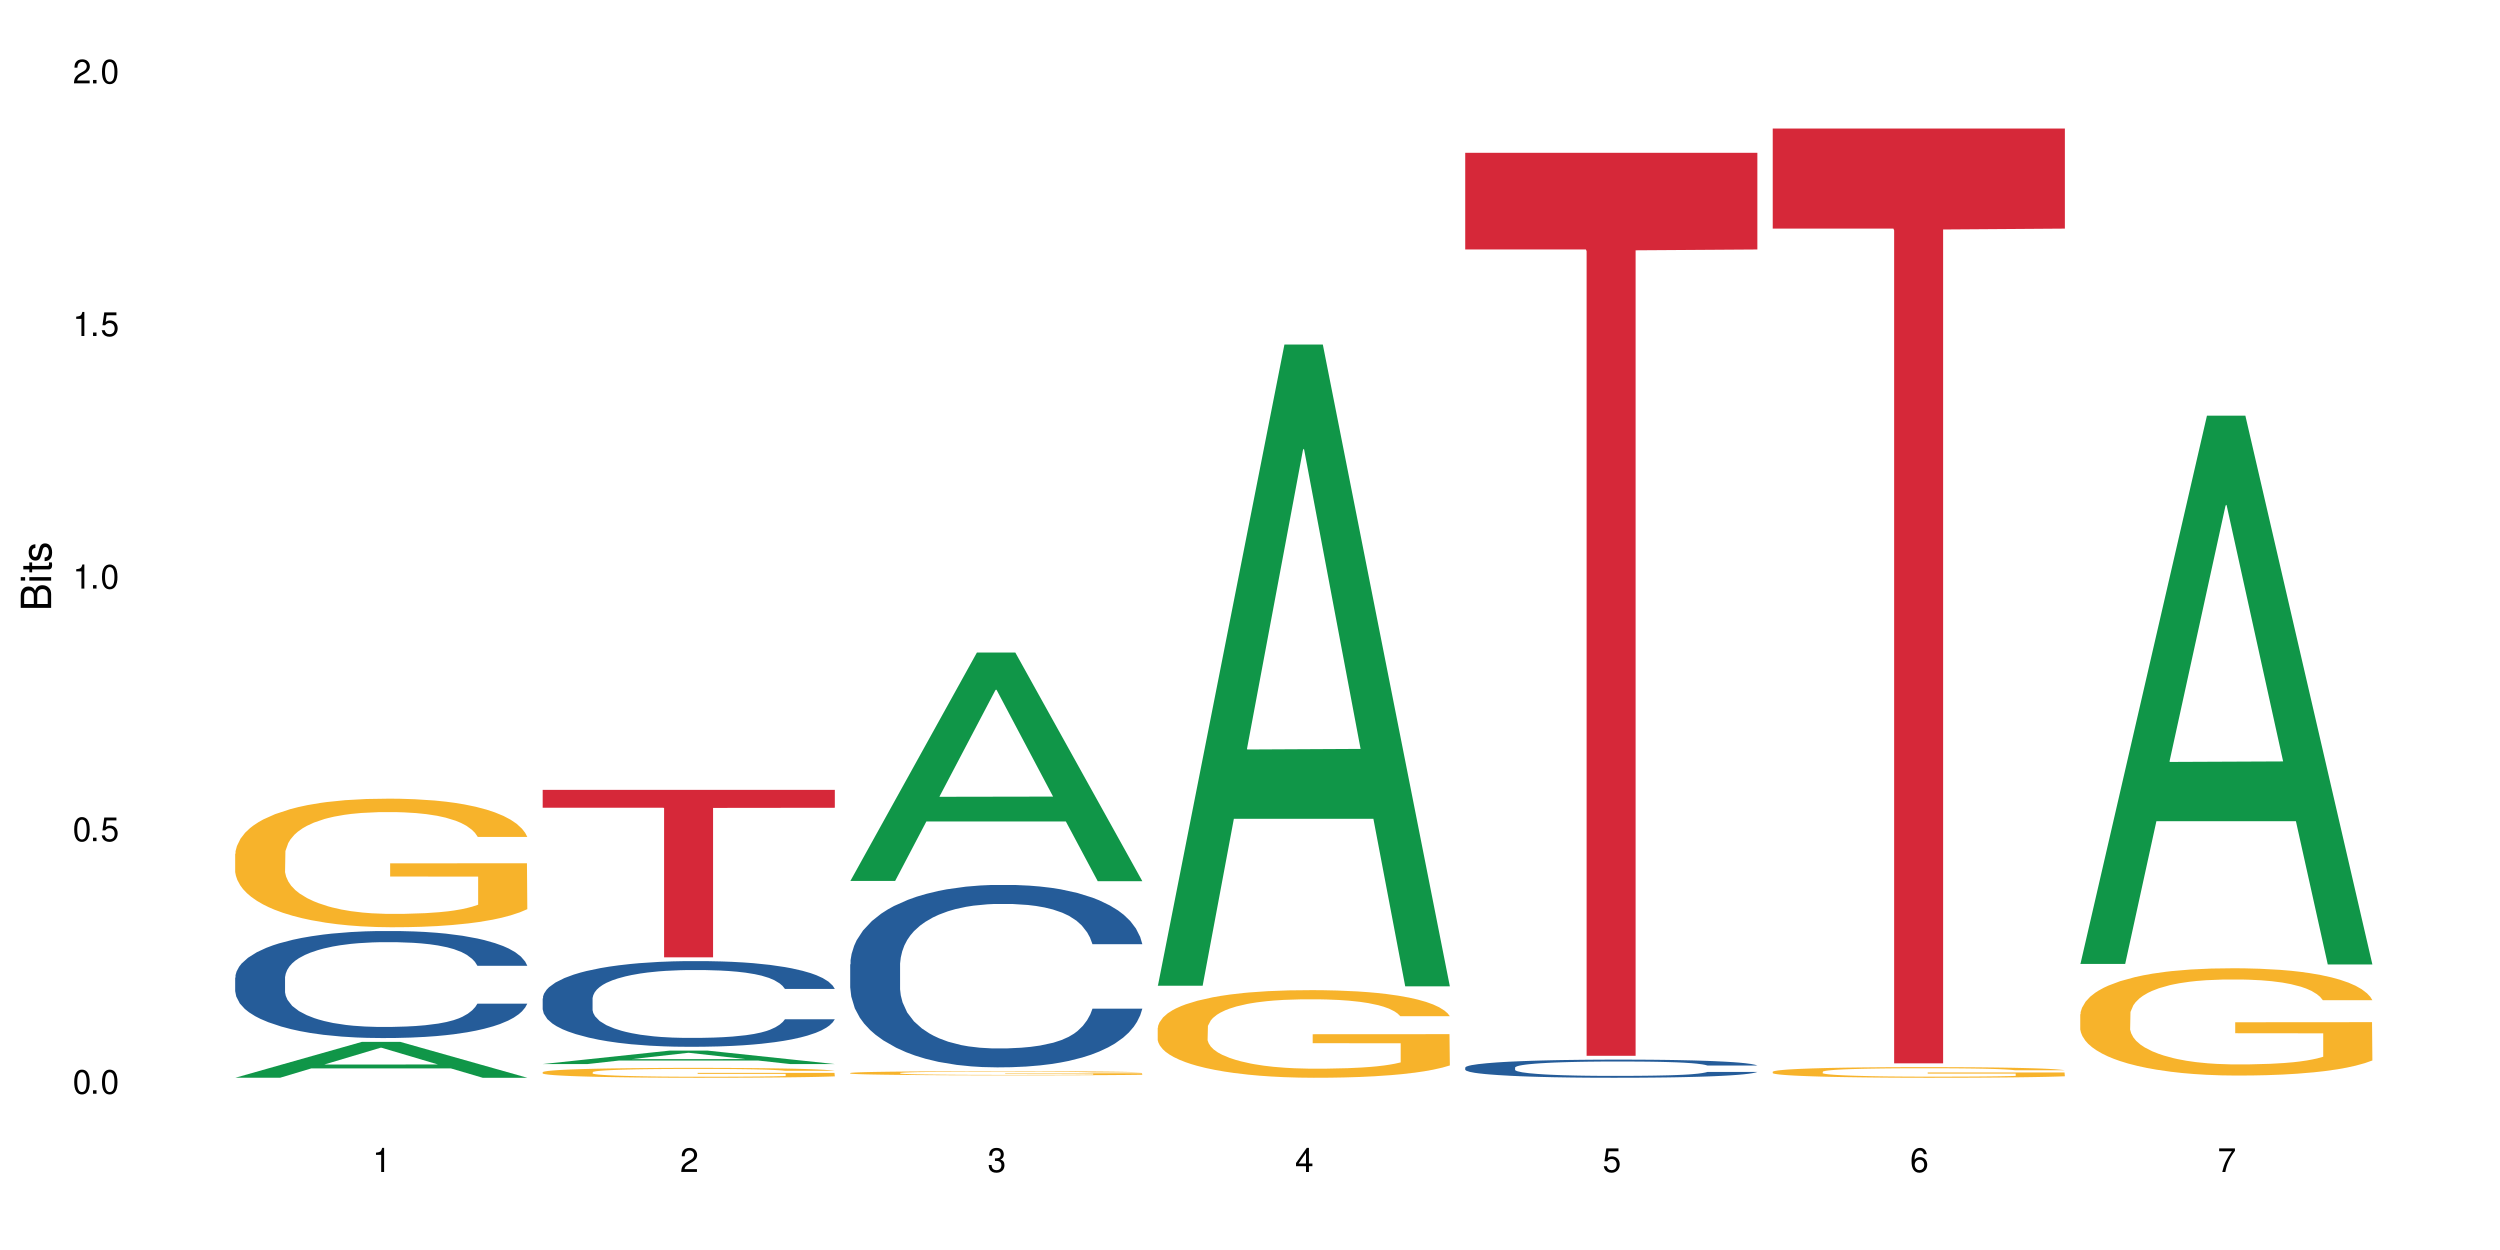
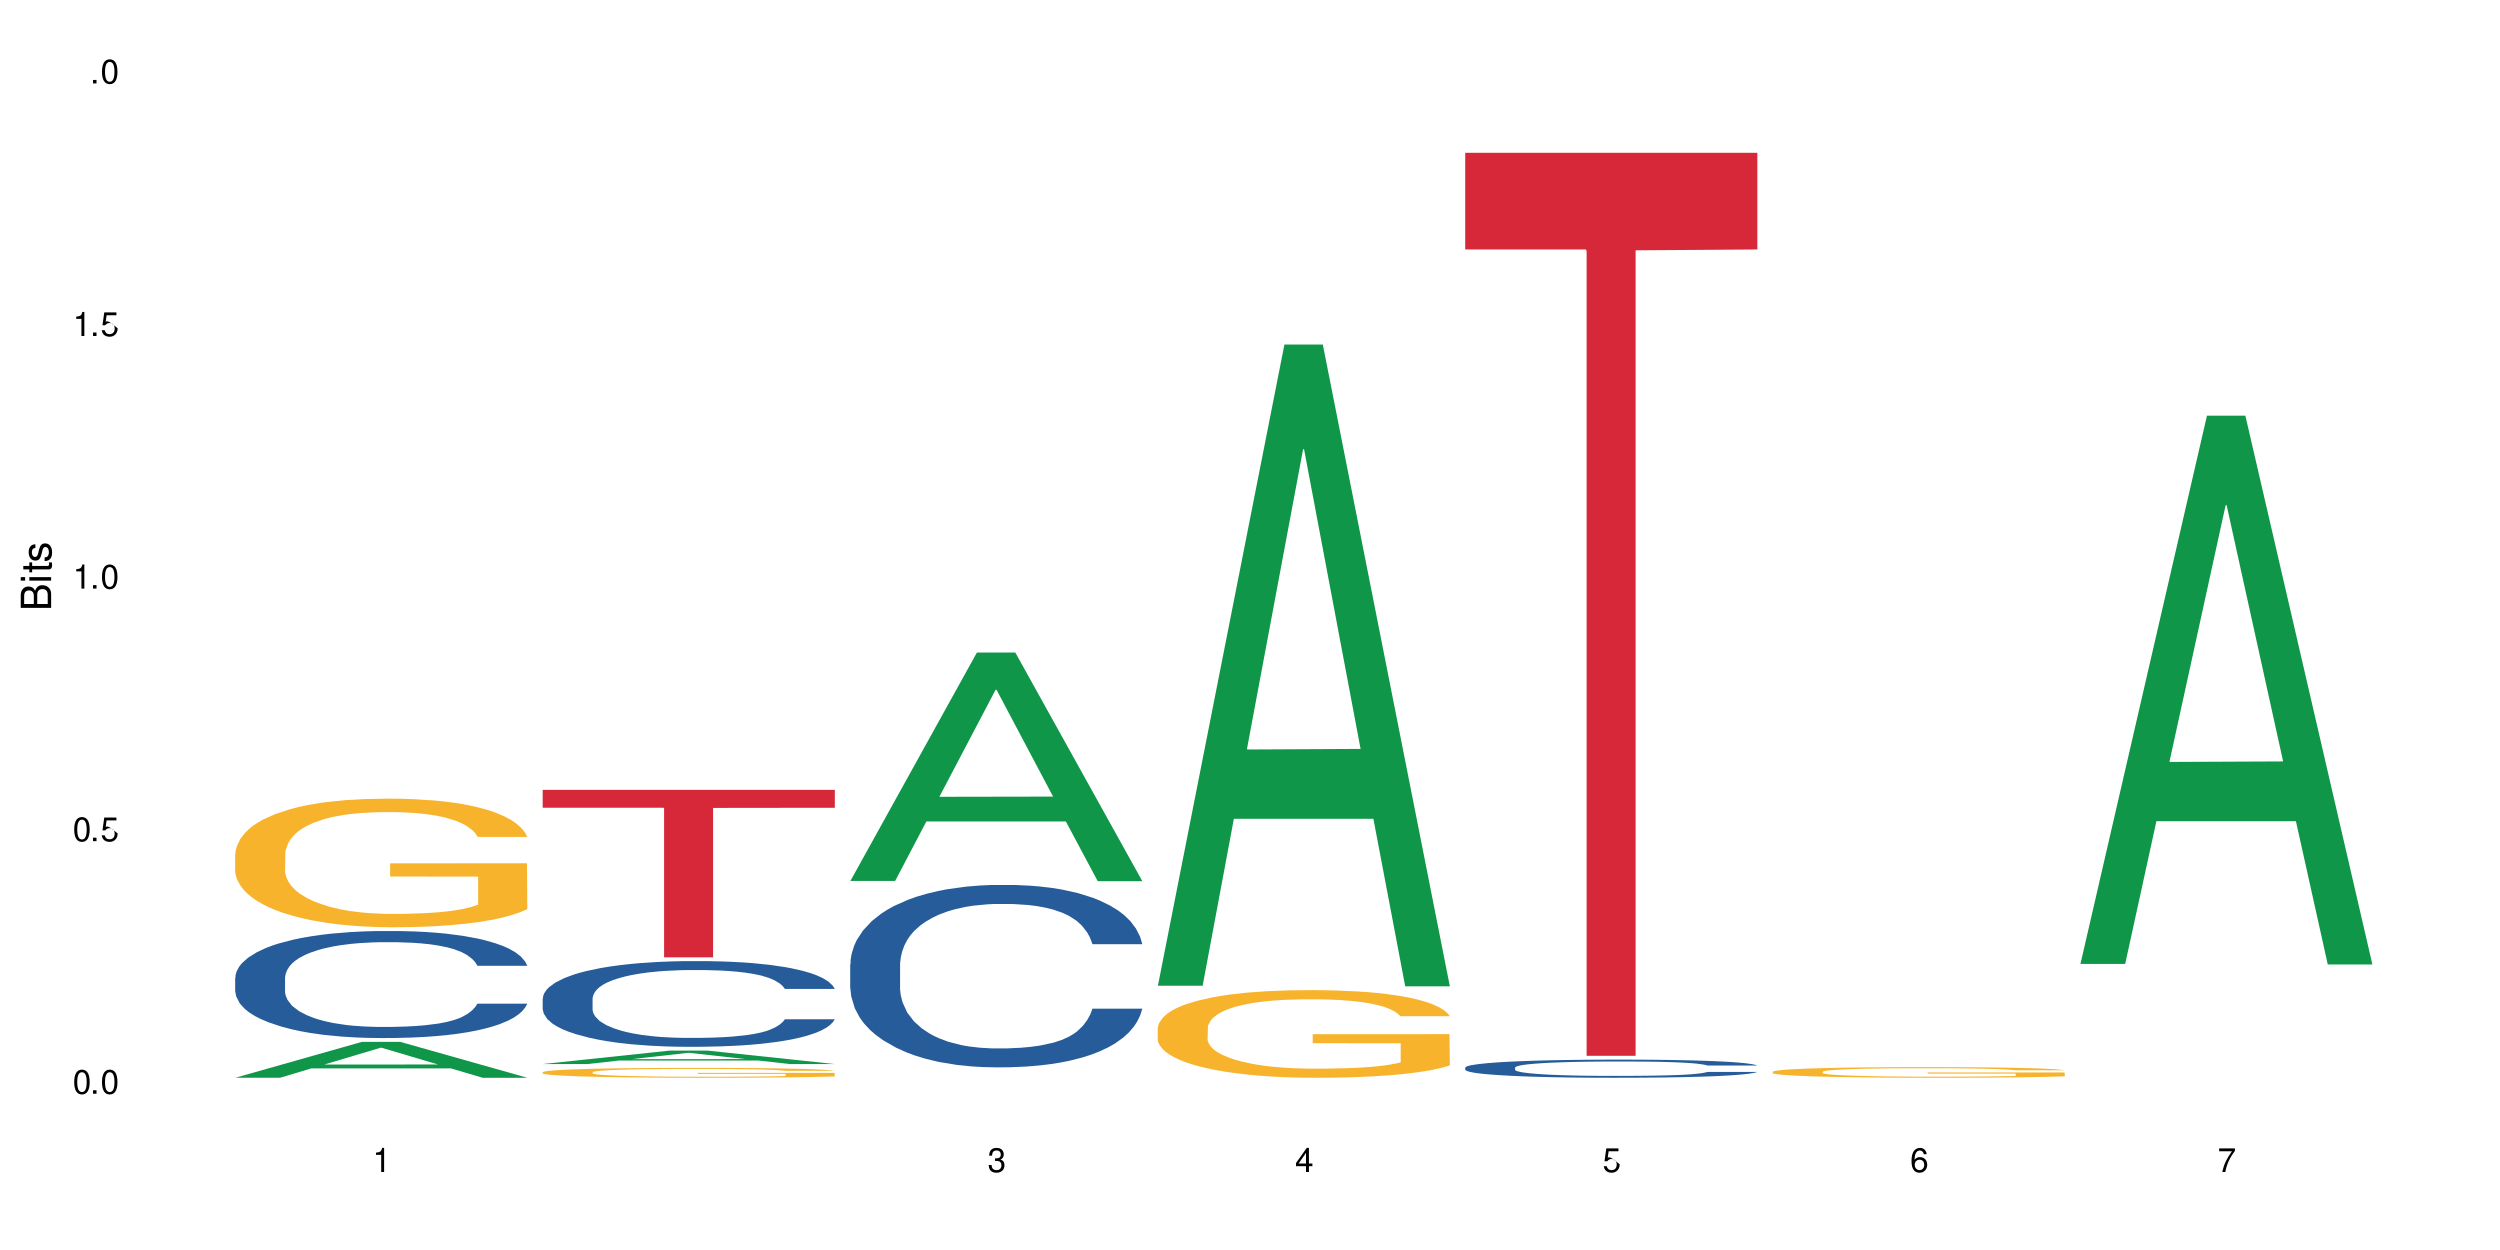
<svg xmlns="http://www.w3.org/2000/svg" xmlns:xlink="http://www.w3.org/1999/xlink" width="720" height="360" viewBox="0 0 720 360">
  <defs>
    <g>
      <g id="glyph-0-0">
</g>
      <g id="glyph-0-1">
        <path d="M 2.641 -6.938 C 2 -6.938 1.422 -6.656 1.078 -6.172 C 0.641 -5.562 0.406 -4.641 0.406 -3.359 C 0.406 -1.016 1.188 0.219 2.641 0.219 C 4.078 0.219 4.859 -1.016 4.859 -3.297 C 4.859 -4.641 4.656 -5.547 4.203 -6.172 C 3.844 -6.656 3.281 -6.938 2.641 -6.938 Z M 2.641 -6.188 C 3.547 -6.188 4 -5.25 4 -3.375 C 4 -1.406 3.562 -0.484 2.625 -0.484 C 1.734 -0.484 1.281 -1.438 1.281 -3.344 C 1.281 -5.25 1.734 -6.188 2.641 -6.188 Z M 2.641 -6.188 " />
      </g>
      <g id="glyph-0-2">
        <path d="M 1.828 -1 L 0.828 -1 L 0.828 0 L 1.828 0 Z M 1.828 -1 " />
      </g>
      <g id="glyph-0-3">
-         <path d="M 4.562 -6.797 L 1.062 -6.797 L 0.547 -3.094 L 1.328 -3.094 C 1.719 -3.562 2.047 -3.734 2.578 -3.734 C 3.484 -3.734 4.062 -3.109 4.062 -2.094 C 4.062 -1.125 3.484 -0.531 2.578 -0.531 C 1.828 -0.531 1.375 -0.906 1.188 -1.672 L 0.328 -1.672 C 0.453 -1.109 0.547 -0.844 0.75 -0.594 C 1.125 -0.078 1.828 0.219 2.594 0.219 C 3.969 0.219 4.922 -0.781 4.922 -2.219 C 4.922 -3.562 4.031 -4.484 2.719 -4.484 C 2.25 -4.484 1.859 -4.359 1.469 -4.062 L 1.734 -5.969 L 4.562 -5.969 Z M 4.562 -6.797 " />
+         <path d="M 4.562 -6.797 L 1.062 -6.797 L 0.547 -3.094 L 1.328 -3.094 C 1.719 -3.562 2.047 -3.734 2.578 -3.734 C 3.484 -3.734 4.062 -3.109 4.062 -2.094 C 4.062 -1.125 3.484 -0.531 2.578 -0.531 C 1.828 -0.531 1.375 -0.906 1.188 -1.672 L 0.328 -1.672 C 0.453 -1.109 0.547 -0.844 0.75 -0.594 C 1.125 -0.078 1.828 0.219 2.594 0.219 C 3.969 0.219 4.922 -0.781 4.922 -2.219 C 2.25 -4.484 1.859 -4.359 1.469 -4.062 L 1.734 -5.969 L 4.562 -5.969 Z M 4.562 -6.797 " />
      </g>
      <g id="glyph-0-4">
        <path d="M 2.484 -4.938 L 2.484 0 L 3.328 0 L 3.328 -6.938 L 2.766 -6.938 C 2.469 -5.875 2.281 -5.734 0.984 -5.562 L 0.984 -4.938 Z M 2.484 -4.938 " />
      </g>
      <g id="glyph-0-5">
-         <path d="M 4.859 -0.828 L 1.281 -0.828 C 1.359 -1.406 1.672 -1.781 2.5 -2.281 L 3.469 -2.828 C 4.406 -3.344 4.906 -4.062 4.906 -4.906 C 4.906 -5.484 4.672 -6.031 4.266 -6.406 C 3.859 -6.766 3.375 -6.938 2.719 -6.938 C 1.859 -6.938 1.219 -6.625 0.844 -6.031 C 0.609 -5.672 0.5 -5.234 0.484 -4.531 L 1.328 -4.531 C 1.359 -5.016 1.406 -5.281 1.531 -5.516 C 1.75 -5.938 2.188 -6.203 2.703 -6.203 C 3.469 -6.203 4.031 -5.641 4.031 -4.891 C 4.031 -4.344 3.719 -3.859 3.125 -3.516 L 2.234 -3 C 0.812 -2.172 0.406 -1.531 0.328 -0.016 L 4.859 -0.016 Z M 4.859 -0.828 " />
-       </g>
+         </g>
      <g id="glyph-0-6">
        <path d="M 2.125 -3.188 L 2.578 -3.188 C 3.5 -3.188 3.984 -2.766 3.984 -1.922 C 3.984 -1.062 3.469 -0.531 2.594 -0.531 C 1.656 -0.531 1.203 -1 1.156 -2.016 L 0.312 -2.016 C 0.344 -1.453 0.438 -1.094 0.609 -0.781 C 0.953 -0.109 1.625 0.219 2.547 0.219 C 3.953 0.219 4.859 -0.625 4.859 -1.938 C 4.859 -2.828 4.516 -3.297 3.703 -3.594 C 4.344 -3.844 4.656 -4.328 4.656 -5.031 C 4.656 -6.219 3.875 -6.938 2.578 -6.938 C 1.203 -6.938 0.484 -6.172 0.453 -4.703 L 1.297 -4.703 C 1.312 -5.125 1.344 -5.359 1.453 -5.578 C 1.641 -5.969 2.062 -6.203 2.594 -6.203 C 3.344 -6.203 3.797 -5.75 3.797 -5 C 3.797 -4.516 3.609 -4.219 3.25 -4.047 C 3.016 -3.953 2.703 -3.922 2.125 -3.906 Z M 2.125 -3.188 " />
      </g>
      <g id="glyph-0-7">
        <path d="M 3.141 -1.672 L 3.141 0 L 3.984 0 L 3.984 -1.672 L 4.984 -1.672 L 4.984 -2.438 L 3.984 -2.438 L 3.984 -6.938 L 3.359 -6.938 L 0.266 -2.578 L 0.266 -1.672 Z M 3.141 -2.438 L 1 -2.438 L 3.141 -5.5 Z M 3.141 -2.438 " />
      </g>
      <g id="glyph-0-8">
        <path d="M 4.781 -5.125 C 4.609 -6.266 3.891 -6.938 2.844 -6.938 C 2.094 -6.938 1.422 -6.578 1.031 -5.953 C 0.594 -5.266 0.406 -4.422 0.406 -3.172 C 0.406 -2 0.578 -1.25 0.984 -0.641 C 1.359 -0.078 1.953 0.219 2.703 0.219 C 3.984 0.219 4.922 -0.75 4.922 -2.094 C 4.922 -3.375 4.062 -4.281 2.844 -4.281 C 2.172 -4.281 1.641 -4.031 1.281 -3.516 C 1.281 -5.234 1.828 -6.188 2.797 -6.188 C 3.391 -6.188 3.797 -5.797 3.938 -5.125 Z M 2.734 -3.531 C 3.547 -3.531 4.062 -2.953 4.062 -2.031 C 4.062 -1.156 3.484 -0.531 2.703 -0.531 C 1.922 -0.531 1.328 -1.188 1.328 -2.078 C 1.328 -2.938 1.906 -3.531 2.734 -3.531 Z M 2.734 -3.531 " />
      </g>
      <g id="glyph-0-9">
        <path d="M 4.984 -6.797 L 0.438 -6.797 L 0.438 -5.969 L 4.109 -5.969 C 2.5 -3.656 1.828 -2.234 1.328 0 L 2.219 0 C 2.594 -2.172 3.453 -4.047 4.984 -6.094 Z M 4.984 -6.797 " />
      </g>
      <g id="glyph-1-0">
</g>
      <g id="glyph-1-1">
        <path d="M 0 -0.953 L 0 -4.891 C 0 -5.719 -0.234 -6.344 -0.734 -6.797 C -1.188 -7.234 -1.812 -7.469 -2.5 -7.469 C -3.547 -7.469 -4.188 -7 -4.625 -5.875 C -4.984 -6.688 -5.625 -7.094 -6.531 -7.094 C -7.172 -7.094 -7.734 -6.859 -8.141 -6.391 C -8.562 -5.922 -8.75 -5.344 -8.75 -4.5 L -8.75 -0.953 Z M -4.984 -2.062 L -7.766 -2.062 L -7.766 -4.219 C -7.766 -4.844 -7.688 -5.203 -7.453 -5.5 C -7.219 -5.812 -6.859 -5.969 -6.375 -5.969 C -5.891 -5.969 -5.531 -5.812 -5.297 -5.5 C -5.062 -5.203 -4.984 -4.844 -4.984 -4.219 Z M -0.984 -2.062 L -4 -2.062 L -4 -4.781 C -4 -5.766 -3.438 -6.359 -2.484 -6.359 C -1.547 -6.359 -0.984 -5.766 -0.984 -4.781 Z M -0.984 -2.062 " />
      </g>
      <g id="glyph-1-2">
        <path d="M -6.281 -1.797 L -6.281 -0.797 L 0 -0.797 L 0 -1.797 Z M -8.75 -1.797 L -8.75 -0.797 L -7.484 -0.797 L -7.484 -1.797 Z M -8.75 -1.797 " />
      </g>
      <g id="glyph-1-3">
        <path d="M -6.281 -3.047 L -6.281 -2.016 L -8.016 -2.016 L -8.016 -1.016 L -6.281 -1.016 L -6.281 -0.172 L -5.469 -0.172 L -5.469 -1.016 L -0.719 -1.016 C -0.078 -1.016 0.281 -1.453 0.281 -2.234 C 0.281 -2.5 0.25 -2.719 0.188 -3.047 L -0.641 -3.047 C -0.609 -2.906 -0.594 -2.766 -0.594 -2.562 C -0.594 -2.141 -0.719 -2.016 -1.156 -2.016 L -5.469 -2.016 L -5.469 -3.047 Z M -6.281 -3.047 " />
      </g>
      <g id="glyph-1-4">
        <path d="M -4.531 -5.25 C -5.766 -5.25 -6.469 -4.422 -6.469 -2.969 C -6.469 -1.516 -5.719 -0.562 -4.547 -0.562 C -3.562 -0.562 -3.094 -1.062 -2.734 -2.562 L -2.516 -3.484 C -2.344 -4.188 -2.094 -4.469 -1.641 -4.469 C -1.047 -4.469 -0.641 -3.875 -0.641 -3 C -0.641 -2.453 -0.797 -2 -1.062 -1.75 C -1.25 -1.594 -1.422 -1.531 -1.875 -1.469 L -1.875 -0.406 C -0.422 -0.453 0.281 -1.266 0.281 -2.922 C 0.281 -4.5 -0.5 -5.516 -1.719 -5.516 C -2.656 -5.516 -3.172 -4.984 -3.469 -3.734 L -3.703 -2.766 C -3.891 -1.953 -4.156 -1.609 -4.594 -1.609 C -5.188 -1.609 -5.547 -2.125 -5.547 -2.938 C -5.547 -3.75 -5.203 -4.172 -4.531 -4.203 Z M -4.531 -5.25 " />
      </g>
    </g>
  </defs>
  <rect x="-72" y="-36" width="864" height="432" fill="rgb(100%, 100%, 100%)" fill-opacity="1" />
  <path fill-rule="nonzero" fill="rgb(6.275%, 58.824%, 28.235%)" fill-opacity="1" d="M 67.73 310.391 L 67.82 310.379 L 104.227 300.059 L 115.281 300.059 L 151.867 310.398 L 139.012 310.398 L 129.844 307.699 L 89.664 307.699 L 80.676 310.391 L 67.73 310.391 L 93.527 306.582 L 126.156 306.574 L 109.887 301.75 L 109.707 301.738 L 109.527 301.77 L 93.438 306.574 L 93.527 306.582 Z M 67.73 310.391 " />
  <path fill-rule="nonzero" fill="rgb(14.51%, 36.078%, 60%)" fill-opacity="1" d="M 67.73 281.555 L 67.832 281.527 L 67.832 280.852 L 68.141 279.781 L 68.859 278.43 L 69.578 277.5 L 71.426 275.836 L 73.988 274.23 L 76.656 272.992 L 78.605 272.258 L 80.352 271.695 L 84.352 270.652 L 86.918 270.117 L 89.688 269.641 L 93.074 269.16 L 95.535 268.879 L 101.078 268.43 L 105.18 268.23 L 108.363 268.148 L 115.238 268.148 L 119.34 268.258 L 122.316 268.398 L 125.598 268.625 L 128.371 268.879 L 133.191 269.5 L 137.5 270.289 L 139.449 270.738 L 142.527 271.613 L 144.891 272.457 L 146.531 273.188 L 148.379 274.23 L 150.02 275.5 L 151.25 276.934 L 151.867 278.145 L 137.5 278.145 L 136.785 277.02 L 135.961 276.145 L 134.422 274.992 L 132.883 274.176 L 130.73 273.359 L 128.781 272.824 L 126.113 272.289 L 123.754 271.949 L 121.289 271.695 L 118.93 271.527 L 114.414 271.359 L 109.184 271.359 L 107.234 271.414 L 103.23 271.641 L 101.078 271.836 L 98 272.23 L 95.844 272.598 L 93.281 273.16 L 91.535 273.641 L 89.379 274.371 L 87.84 275.02 L 86.098 275.949 L 85.07 276.652 L 84.148 277.441 L 83.328 278.371 L 82.711 279.355 L 82.301 280.398 L 82.094 281.414 L 82.094 285.781 L 82.301 286.793 L 82.812 287.977 L 84.148 289.695 L 86.098 291.188 L 88.355 292.371 L 90.508 293.215 L 91.742 293.609 L 93.383 294.062 L 95.945 294.625 L 99.641 295.188 L 101.797 295.414 L 105.078 295.637 L 108.465 295.75 L 112.98 295.75 L 116.98 295.637 L 119.648 295.496 L 122.418 295.273 L 126.215 294.793 L 128.574 294.344 L 130.629 293.809 L 132.168 293.273 L 133.191 292.82 L 134.73 291.949 L 135.961 290.992 L 136.887 290.004 L 137.5 289.047 L 151.867 289.047 L 151.25 290.172 L 150.328 291.273 L 149.402 292.09 L 147.969 293.074 L 146.324 293.949 L 143.965 294.934 L 142.016 295.582 L 139.449 296.285 L 137.09 296.82 L 134.527 297.301 L 130.73 297.863 L 128.266 298.145 L 125.598 298.398 L 122.418 298.625 L 118.418 298.82 L 114.109 298.934 L 110.105 298.961 L 105.797 298.906 L 102.617 298.793 L 98.41 298.539 L 93.176 298.031 L 89.379 297.496 L 86.406 296.961 L 83.84 296.398 L 80.969 295.637 L 77.273 294.398 L 75.016 293.441 L 73.477 292.652 L 71.734 291.555 L 70.5 290.566 L 69.066 288.992 L 68.039 286.992 L 67.73 285.441 Z M 67.73 281.555 " />
  <path fill-rule="nonzero" fill="rgb(96.863%, 70.196%, 16.863%)" fill-opacity="1" d="M 67.73 245.875 L 67.832 245.84 L 67.832 245.164 L 68.242 243.641 L 69.27 241.547 L 70.605 239.82 L 72.039 238.469 L 72.965 237.758 L 74.504 236.742 L 75.836 235.996 L 79.223 234.477 L 83.531 233.055 L 85.891 232.445 L 88.559 231.871 L 92.355 231.23 L 94.102 230.992 L 99.438 230.449 L 105.488 230.113 L 112.16 230.012 L 115.238 230.043 L 119.441 230.18 L 125.188 230.551 L 128.473 230.891 L 131.039 231.23 L 133.707 231.668 L 136.988 232.344 L 140.066 233.156 L 142.527 233.969 L 144.992 234.984 L 147.043 236.066 L 148.789 237.25 L 150.328 238.672 L 151.25 239.855 L 151.867 241.039 L 137.605 241.039 L 136.785 239.855 L 135.859 238.941 L 134.32 237.824 L 132.781 237.012 L 131.242 236.371 L 128.371 235.492 L 125.906 234.949 L 122.828 234.477 L 119.855 234.172 L 116.469 233.969 L 114.414 233.902 L 108.977 233.902 L 104.055 234.137 L 101.18 234.406 L 99.129 234.68 L 96.254 235.188 L 94.512 235.594 L 93.484 235.863 L 90.406 236.91 L 88.355 237.859 L 87.227 238.5 L 85.789 239.516 L 84.762 240.43 L 83.633 241.781 L 83.02 242.797 L 82.199 245.098 L 82.094 251.184 L 82.402 252.469 L 83.02 253.855 L 83.84 255.074 L 85.07 256.359 L 86.301 257.34 L 88.457 258.66 L 90.305 259.539 L 91.742 260.113 L 94.512 261.027 L 95.641 261.332 L 98.309 261.941 L 101.078 262.414 L 104.465 262.82 L 107.027 263.023 L 111.133 263.191 L 116.363 263.191 L 122.52 262.988 L 126.422 262.719 L 129.09 262.449 L 130.832 262.211 L 132.988 261.84 L 134.527 261.5 L 135.961 261.129 L 137.707 260.555 L 137.707 252.469 L 112.363 252.438 L 112.363 248.648 L 151.762 248.613 L 151.867 261.84 L 149.711 262.754 L 147.043 263.633 L 144.48 264.309 L 141.812 264.883 L 138.016 265.527 L 134.938 265.934 L 130.215 266.406 L 125.906 266.711 L 121.395 266.914 L 117.391 267.016 L 112.672 267.051 L 108.465 266.98 L 103.949 266.777 L 100.359 266.508 L 97.074 266.168 L 93.793 265.73 L 89.688 265.02 L 87.02 264.445 L 84.25 263.734 L 81.48 262.887 L 79.016 261.977 L 77.375 261.266 L 75.734 260.453 L 73.988 259.438 L 72.348 258.289 L 71.117 257.238 L 69.988 256.055 L 69.168 254.941 L 68.348 253.418 L 67.938 252.199 L 67.73 251.152 Z M 67.73 245.875 " />
  <path fill-rule="nonzero" fill="rgb(6.275%, 58.824%, 28.235%)" fill-opacity="1" d="M 156.293 306.445 L 156.383 306.441 L 192.789 302.582 L 203.844 302.582 L 240.43 306.449 L 227.574 306.449 L 218.406 305.441 L 178.227 305.441 L 169.238 306.445 L 156.293 306.445 L 182.094 305.023 L 214.723 305.02 L 198.453 303.215 L 198.273 303.211 L 198.094 303.223 L 182.004 305.02 L 182.094 305.023 Z M 156.293 306.445 " />
  <path fill-rule="nonzero" fill="rgb(14.51%, 36.078%, 60%)" fill-opacity="1" d="M 156.293 287.547 L 156.398 287.523 L 156.398 286.98 L 156.703 286.125 L 157.422 285.043 L 158.141 284.297 L 159.988 282.965 L 162.555 281.68 L 165.223 280.688 L 167.172 280.102 L 168.914 279.652 L 172.918 278.816 L 175.48 278.387 L 178.25 278.004 L 181.637 277.621 L 184.102 277.395 L 189.641 277.035 L 193.746 276.875 L 196.926 276.809 L 203.801 276.809 L 207.902 276.898 L 210.879 277.012 L 214.164 277.191 L 216.934 277.395 L 221.754 277.891 L 226.066 278.523 L 228.016 278.883 L 231.094 279.582 L 233.453 280.258 L 235.094 280.848 L 236.941 281.68 L 238.582 282.695 L 239.812 283.848 L 240.43 284.816 L 226.066 284.816 L 225.348 283.914 L 224.527 283.215 L 222.988 282.289 L 221.449 281.637 L 219.293 280.98 L 217.344 280.555 L 214.676 280.125 L 212.316 279.855 L 209.855 279.652 L 207.492 279.516 L 202.98 279.379 L 197.746 279.379 L 195.797 279.426 L 191.797 279.605 L 189.641 279.762 L 186.562 280.078 L 184.406 280.371 L 181.844 280.824 L 180.098 281.207 L 177.945 281.793 L 176.406 282.312 L 174.66 283.055 L 173.633 283.621 L 172.711 284.254 L 171.891 284.996 L 171.273 285.785 L 170.863 286.621 L 170.66 287.434 L 170.66 290.93 L 170.863 291.742 L 171.379 292.688 L 172.711 294.062 L 174.66 295.258 L 176.918 296.207 L 179.074 296.883 L 180.305 297.199 L 181.945 297.559 L 184.512 298.012 L 188.203 298.461 L 190.359 298.645 L 193.641 298.824 L 197.027 298.914 L 201.543 298.914 L 205.543 298.824 L 208.211 298.711 L 210.98 298.531 L 214.777 298.145 L 217.137 297.785 L 219.191 297.355 L 220.73 296.93 L 221.754 296.566 L 223.293 295.867 L 224.527 295.102 L 225.449 294.312 L 226.066 293.547 L 240.43 293.547 L 239.812 294.445 L 238.891 295.328 L 237.969 295.98 L 236.531 296.77 L 234.891 297.469 L 232.527 298.258 L 230.578 298.777 L 228.016 299.344 L 225.656 299.77 L 223.09 300.152 L 219.293 300.605 L 216.832 300.832 L 214.164 301.035 L 210.98 301.215 L 206.98 301.371 L 202.672 301.461 L 198.668 301.484 L 194.359 301.441 L 191.18 301.348 L 186.973 301.145 L 181.738 300.742 L 177.945 300.312 L 174.969 299.883 L 172.402 299.434 L 169.531 298.824 L 165.836 297.832 L 163.578 297.062 L 162.039 296.434 L 160.297 295.551 L 159.066 294.762 L 157.629 293.5 L 156.602 291.898 L 156.293 290.656 Z M 156.293 287.547 " />
  <path fill-rule="nonzero" fill="rgb(96.863%, 70.196%, 16.863%)" fill-opacity="1" d="M 156.293 308.77 L 156.398 308.766 L 156.398 308.715 L 156.809 308.598 L 157.832 308.434 L 159.168 308.305 L 160.605 308.199 L 161.527 308.145 L 163.066 308.066 L 164.398 308.008 L 167.785 307.891 L 172.094 307.781 L 174.457 307.734 L 177.121 307.691 L 180.918 307.641 L 182.664 307.625 L 188 307.582 L 194.051 307.555 L 200.723 307.547 L 203.801 307.551 L 208.008 307.562 L 213.754 307.59 L 217.035 307.617 L 219.602 307.641 L 222.27 307.676 L 225.551 307.727 L 228.629 307.789 L 231.094 307.852 L 233.555 307.93 L 235.605 308.016 L 237.352 308.105 L 238.891 308.215 L 239.812 308.305 L 240.43 308.398 L 226.168 308.398 L 225.348 308.305 L 224.422 308.234 L 222.883 308.148 L 221.344 308.086 L 219.805 308.039 L 216.934 307.969 L 214.473 307.93 L 211.395 307.891 L 208.418 307.867 L 205.031 307.852 L 202.98 307.848 L 197.543 307.848 L 192.617 307.867 L 189.742 307.887 L 187.691 307.906 L 184.816 307.945 L 183.074 307.977 L 182.047 308 L 178.969 308.078 L 176.918 308.152 L 175.789 308.203 L 174.352 308.281 L 173.328 308.352 L 172.199 308.453 L 171.582 308.531 L 170.762 308.707 L 170.66 309.176 L 170.965 309.277 L 171.582 309.383 L 172.402 309.477 L 173.633 309.574 L 174.867 309.652 L 177.02 309.754 L 178.867 309.82 L 180.305 309.863 L 183.074 309.934 L 184.203 309.957 L 186.871 310.004 L 189.641 310.043 L 193.027 310.074 L 195.59 310.09 L 199.695 310.102 L 204.93 310.102 L 211.086 310.086 L 214.984 310.066 L 217.652 310.043 L 219.395 310.027 L 221.551 309.996 L 223.09 309.973 L 224.527 309.941 L 226.27 309.898 L 226.27 309.277 L 200.926 309.273 L 200.926 308.98 L 240.328 308.98 L 240.43 309.996 L 238.273 310.066 L 235.605 310.137 L 233.043 310.188 L 230.375 310.23 L 226.578 310.281 L 223.5 310.312 L 218.781 310.348 L 214.473 310.371 L 209.957 310.387 L 205.953 310.395 L 201.234 310.398 L 197.027 310.395 L 192.512 310.379 L 188.922 310.355 L 185.641 310.332 L 182.355 310.297 L 178.25 310.242 L 175.582 310.199 L 172.812 310.145 L 170.043 310.078 L 167.582 310.008 L 165.938 309.953 L 164.297 309.891 L 162.555 309.812 L 160.91 309.723 L 159.68 309.645 L 158.551 309.551 L 157.73 309.465 L 156.91 309.348 L 156.5 309.254 L 156.293 309.176 Z M 156.293 308.77 " />
  <path fill-rule="nonzero" fill="rgb(83.922%, 15.686%, 22.353%)" fill-opacity="1" d="M 156.293 227.473 L 240.43 227.473 L 240.43 232.637 L 205.363 232.68 L 205.363 275.711 L 191.258 275.711 L 191.258 232.727 L 191.051 232.637 L 156.293 232.637 Z M 156.293 227.473 " />
  <path fill-rule="nonzero" fill="rgb(6.275%, 58.824%, 28.235%)" fill-opacity="1" d="M 244.859 253.715 L 244.949 253.652 L 281.352 187.93 L 292.41 187.93 L 328.992 253.777 L 316.141 253.777 L 306.969 236.59 L 266.789 236.59 L 257.801 253.715 L 244.859 253.715 L 270.656 229.477 L 303.285 229.418 L 287.016 198.688 L 286.836 198.625 L 286.656 198.809 L 270.566 229.418 L 270.656 229.477 Z M 244.859 253.715 " />
  <path fill-rule="nonzero" fill="rgb(14.51%, 36.078%, 60%)" fill-opacity="1" d="M 244.859 277.73 L 244.961 277.684 L 244.961 276.531 L 245.27 274.707 L 245.988 272.402 L 246.703 270.816 L 248.551 267.984 L 251.117 265.246 L 253.785 263.133 L 255.734 261.887 L 257.477 260.926 L 261.48 259.148 L 264.043 258.234 L 266.816 257.422 L 270.199 256.605 L 272.664 256.125 L 278.203 255.355 L 282.309 255.02 L 285.488 254.875 L 292.363 254.875 L 296.469 255.066 L 299.441 255.309 L 302.727 255.691 L 305.496 256.125 L 310.32 257.18 L 314.629 258.523 L 316.578 259.293 L 319.656 260.781 L 322.016 262.223 L 323.656 263.469 L 325.504 265.246 L 327.145 267.406 L 328.379 269.855 L 328.992 271.922 L 314.629 271.922 L 313.91 270 L 313.09 268.512 L 311.551 266.543 L 310.012 265.152 L 307.855 263.758 L 305.906 262.848 L 303.238 261.934 L 300.879 261.359 L 298.418 260.926 L 296.059 260.637 L 291.543 260.348 L 286.309 260.348 L 284.359 260.445 L 280.359 260.828 L 278.203 261.164 L 275.125 261.836 L 272.973 262.461 L 270.406 263.422 L 268.66 264.238 L 266.508 265.488 L 264.969 266.59 L 263.223 268.176 L 262.199 269.375 L 261.273 270.723 L 260.453 272.305 L 259.84 273.984 L 259.426 275.762 L 259.223 277.492 L 259.223 284.934 L 259.426 286.664 L 259.941 288.68 L 261.273 291.609 L 263.223 294.152 L 265.48 296.172 L 267.637 297.609 L 268.867 298.285 L 270.508 299.051 L 273.074 300.012 L 276.77 300.973 L 278.922 301.355 L 282.207 301.742 L 285.59 301.934 L 290.105 301.934 L 294.109 301.742 L 296.773 301.5 L 299.547 301.117 L 303.344 300.301 L 305.703 299.531 L 307.754 298.621 L 309.293 297.707 L 310.32 296.938 L 311.859 295.449 L 313.09 293.816 L 314.012 292.137 L 314.629 290.504 L 328.992 290.504 L 328.379 292.426 L 327.453 294.297 L 326.531 295.691 L 325.094 297.371 L 323.453 298.859 L 321.094 300.539 L 319.145 301.645 L 316.578 302.844 L 314.219 303.758 L 311.652 304.574 L 307.855 305.535 L 305.395 306.016 L 302.727 306.445 L 299.547 306.832 L 295.543 307.168 L 291.234 307.359 L 287.234 307.406 L 282.926 307.312 L 279.742 307.117 L 275.535 306.688 L 270.305 305.824 L 266.508 304.91 L 263.531 303.996 L 260.965 303.039 L 258.094 301.742 L 254.398 299.629 L 252.145 297.996 L 250.605 296.652 L 248.859 294.777 L 247.629 293.098 L 246.191 290.41 L 245.164 287 L 244.859 284.359 Z M 244.859 277.73 " />
-   <path fill-rule="nonzero" fill="rgb(96.863%, 70.196%, 16.863%)" fill-opacity="1" d="M 244.859 309.016 L 244.961 309.016 L 244.961 308.992 L 245.371 308.945 L 246.398 308.875 L 247.73 308.82 L 249.168 308.777 L 250.09 308.754 L 251.629 308.723 L 252.965 308.699 L 256.348 308.648 L 260.66 308.602 L 263.02 308.582 L 265.688 308.566 L 269.484 308.543 L 271.227 308.535 L 276.562 308.52 L 282.617 308.508 L 289.285 308.504 L 292.363 308.508 L 296.57 308.512 L 302.316 308.523 L 305.598 308.531 L 308.164 308.543 L 310.832 308.559 L 314.117 308.578 L 317.195 308.605 L 319.656 308.633 L 322.117 308.664 L 324.172 308.699 L 325.914 308.738 L 327.453 308.785 L 328.379 308.82 L 328.992 308.859 L 314.73 308.859 L 313.91 308.82 L 312.988 308.793 L 311.449 308.758 L 309.91 308.73 L 308.371 308.711 L 305.496 308.68 L 303.035 308.664 L 299.957 308.648 L 296.98 308.641 L 293.594 308.633 L 291.543 308.629 L 286.105 308.629 L 281.18 308.637 L 278.309 308.648 L 276.254 308.656 L 273.383 308.672 L 271.637 308.684 L 270.613 308.695 L 267.535 308.727 L 265.48 308.758 L 264.352 308.777 L 262.918 308.812 L 261.891 308.84 L 260.762 308.883 L 260.145 308.918 L 259.324 308.992 L 259.223 309.188 L 259.531 309.23 L 260.145 309.273 L 260.965 309.312 L 262.199 309.355 L 263.43 309.387 L 265.582 309.43 L 267.43 309.457 L 268.867 309.477 L 271.637 309.504 L 272.766 309.516 L 275.434 309.535 L 278.203 309.551 L 281.59 309.562 L 284.156 309.57 L 288.258 309.574 L 293.492 309.574 L 299.648 309.566 L 303.547 309.559 L 306.215 309.551 L 307.961 309.543 L 310.113 309.531 L 311.652 309.52 L 313.09 309.508 L 314.832 309.488 L 314.832 309.23 L 289.492 309.227 L 289.492 309.105 L 328.891 309.105 L 328.992 309.531 L 326.84 309.559 L 324.172 309.59 L 321.605 309.609 L 318.938 309.629 L 315.141 309.648 L 312.062 309.664 L 307.344 309.68 L 303.035 309.688 L 298.52 309.695 L 294.52 309.699 L 289.797 309.699 L 285.59 309.695 L 281.078 309.691 L 277.484 309.68 L 274.203 309.672 L 270.918 309.656 L 266.816 309.633 L 264.148 309.613 L 261.379 309.594 L 258.605 309.566 L 256.145 309.535 L 254.504 309.512 L 252.859 309.484 L 251.117 309.453 L 249.477 309.418 L 248.242 309.383 L 247.113 309.344 L 246.293 309.309 L 245.473 309.258 L 245.062 309.219 L 244.859 309.188 Z M 244.859 309.016 " />
  <path fill-rule="nonzero" fill="rgb(6.275%, 58.824%, 28.235%)" fill-opacity="1" d="M 333.422 283.887 L 333.512 283.715 L 369.914 99.23 L 380.973 99.23 L 417.555 284.059 L 404.703 284.059 L 395.535 235.812 L 355.355 235.812 L 346.363 283.887 L 333.422 283.887 L 359.219 215.855 L 391.848 215.684 L 375.578 129.426 L 375.398 129.254 L 375.219 129.773 L 359.129 215.684 L 359.219 215.855 Z M 333.422 283.887 " />
  <path fill-rule="nonzero" fill="rgb(96.863%, 70.196%, 16.863%)" fill-opacity="1" d="M 333.422 295.969 L 333.523 295.945 L 333.523 295.484 L 333.934 294.449 L 334.961 293.02 L 336.293 291.844 L 337.73 290.922 L 338.652 290.438 L 340.191 289.746 L 341.527 289.238 L 344.914 288.199 L 349.223 287.234 L 351.582 286.816 L 354.25 286.426 L 358.047 285.988 L 359.789 285.828 L 365.125 285.457 L 371.18 285.227 L 377.848 285.16 L 380.926 285.18 L 385.133 285.273 L 390.879 285.527 L 394.164 285.758 L 396.727 285.988 L 399.395 286.289 L 402.68 286.75 L 405.758 287.301 L 408.219 287.855 L 410.684 288.547 L 412.734 289.285 L 414.477 290.09 L 416.016 291.059 L 416.941 291.867 L 417.555 292.672 L 403.293 292.672 L 402.473 291.867 L 401.551 291.242 L 400.012 290.484 L 398.473 289.93 L 396.934 289.492 L 394.059 288.891 L 391.598 288.523 L 388.52 288.199 L 385.543 287.992 L 382.156 287.855 L 380.105 287.809 L 374.668 287.809 L 369.742 287.969 L 366.871 288.156 L 364.816 288.34 L 361.945 288.684 L 360.199 288.961 L 359.176 289.145 L 356.098 289.859 L 354.043 290.508 L 352.914 290.945 L 351.48 291.637 L 350.453 292.258 L 349.324 293.18 L 348.711 293.871 L 347.887 295.438 L 347.785 299.586 L 348.094 300.465 L 348.711 301.41 L 349.531 302.238 L 350.762 303.113 L 351.992 303.781 L 354.148 304.684 L 355.992 305.281 L 357.43 305.672 L 360.199 306.297 L 361.328 306.504 L 363.996 306.918 L 366.766 307.242 L 370.152 307.516 L 372.719 307.656 L 376.824 307.77 L 382.055 307.77 L 388.211 307.633 L 392.109 307.449 L 394.777 307.262 L 396.523 307.102 L 398.676 306.848 L 400.215 306.617 L 401.652 306.363 L 403.398 305.973 L 403.398 300.465 L 378.055 300.441 L 378.055 297.859 L 417.453 297.836 L 417.555 306.848 L 415.402 307.473 L 412.734 308.07 L 410.168 308.531 L 407.5 308.922 L 403.703 309.359 L 400.625 309.637 L 395.906 309.961 L 391.598 310.168 L 387.082 310.305 L 383.082 310.375 L 378.363 310.398 L 374.156 310.352 L 369.641 310.215 L 366.051 310.031 L 362.766 309.801 L 359.484 309.5 L 355.379 309.016 L 352.711 308.625 L 349.941 308.141 L 347.172 307.562 L 344.707 306.941 L 343.066 306.457 L 341.426 305.902 L 339.68 305.211 L 338.039 304.43 L 336.809 303.715 L 335.68 302.906 L 334.859 302.145 L 334.035 301.109 L 333.625 300.281 L 333.422 299.566 Z M 333.422 295.969 " />
  <path fill-rule="nonzero" fill="rgb(14.51%, 36.078%, 60%)" fill-opacity="1" d="M 421.984 307.445 L 422.086 307.441 L 422.086 307.328 L 422.395 307.145 L 423.113 306.918 L 423.832 306.758 L 425.68 306.477 L 428.242 306.207 L 430.91 305.996 L 432.859 305.871 L 434.605 305.773 L 438.605 305.598 L 441.172 305.508 L 443.941 305.426 L 447.328 305.344 L 449.789 305.297 L 455.332 305.223 L 459.434 305.188 L 462.617 305.172 L 469.488 305.172 L 473.594 305.191 L 476.57 305.215 L 479.852 305.254 L 482.625 305.297 L 487.445 305.402 L 491.754 305.535 L 493.703 305.613 L 496.781 305.762 L 499.145 305.902 L 500.785 306.027 L 502.633 306.207 L 504.273 306.422 L 505.504 306.664 L 506.121 306.867 L 491.754 306.867 L 491.035 306.68 L 490.215 306.531 L 488.676 306.336 L 487.137 306.195 L 484.984 306.059 L 483.035 305.965 L 480.367 305.875 L 478.008 305.816 L 475.543 305.773 L 473.184 305.746 L 468.668 305.719 L 463.438 305.719 L 461.488 305.727 L 457.484 305.766 L 455.332 305.801 L 452.254 305.867 L 450.098 305.93 L 447.531 306.023 L 445.789 306.105 L 443.633 306.23 L 442.094 306.34 L 440.352 306.496 L 439.324 306.617 L 438.402 306.75 L 437.582 306.906 L 436.965 307.074 L 436.555 307.25 L 436.348 307.422 L 436.348 308.164 L 436.555 308.336 L 437.066 308.535 L 438.402 308.828 L 440.352 309.082 L 442.609 309.281 L 444.762 309.426 L 445.992 309.492 L 447.637 309.566 L 450.199 309.664 L 453.895 309.758 L 456.051 309.797 L 459.332 309.836 L 462.719 309.855 L 467.234 309.855 L 471.234 309.836 L 473.902 309.812 L 476.672 309.773 L 480.469 309.691 L 482.828 309.613 L 484.879 309.523 L 486.418 309.434 L 487.445 309.355 L 488.984 309.211 L 490.215 309.047 L 491.141 308.879 L 491.754 308.719 L 506.121 308.719 L 505.504 308.91 L 504.582 309.094 L 503.656 309.234 L 502.223 309.398 L 500.578 309.547 L 498.219 309.715 L 496.27 309.824 L 493.703 309.945 L 491.344 310.035 L 488.781 310.117 L 484.984 310.211 L 482.52 310.262 L 479.852 310.305 L 476.672 310.34 L 472.672 310.375 L 468.363 310.395 L 464.359 310.398 L 460.051 310.391 L 456.871 310.371 L 452.664 310.328 L 447.43 310.242 L 443.633 310.148 L 440.66 310.059 L 438.094 309.965 L 435.219 309.836 L 431.527 309.625 L 429.27 309.461 L 427.73 309.328 L 425.984 309.141 L 424.754 308.977 L 423.32 308.707 L 422.293 308.367 L 421.984 308.105 Z M 421.984 307.445 " />
  <path fill-rule="nonzero" fill="rgb(83.922%, 15.686%, 22.353%)" fill-opacity="1" d="M 421.984 44.008 L 506.121 44.008 L 506.121 71.848 L 471.055 72.09 L 471.055 304.074 L 456.945 304.074 L 456.945 72.336 L 456.742 71.848 L 421.984 71.848 Z M 421.984 44.008 " />
  <path fill-rule="nonzero" fill="rgb(96.863%, 70.196%, 16.863%)" fill-opacity="1" d="M 510.547 308.645 L 510.652 308.641 L 510.652 308.586 L 511.062 308.461 L 512.086 308.285 L 513.422 308.145 L 514.855 308.031 L 515.781 307.973 L 517.32 307.891 L 518.652 307.828 L 522.039 307.703 L 526.348 307.582 L 528.707 307.535 L 531.375 307.484 L 535.172 307.434 L 536.918 307.414 L 542.254 307.367 L 548.305 307.34 L 554.977 307.332 L 558.055 307.336 L 562.262 307.348 L 568.008 307.375 L 571.289 307.406 L 573.855 307.434 L 576.523 307.469 L 579.805 307.523 L 582.883 307.594 L 585.348 307.66 L 587.809 307.742 L 589.859 307.832 L 591.605 307.93 L 593.145 308.051 L 594.066 308.148 L 594.684 308.246 L 580.422 308.246 L 579.602 308.148 L 578.676 308.07 L 577.137 307.98 L 575.598 307.91 L 574.059 307.859 L 571.188 307.785 L 568.723 307.742 L 565.645 307.703 L 562.672 307.676 L 559.285 307.66 L 557.234 307.652 L 551.793 307.652 L 546.871 307.672 L 543.996 307.695 L 541.945 307.719 L 539.07 307.762 L 537.328 307.793 L 536.301 307.816 L 533.223 307.902 L 531.172 307.98 L 530.043 308.035 L 528.605 308.117 L 527.582 308.195 L 526.453 308.305 L 525.836 308.391 L 525.016 308.582 L 524.914 309.086 L 525.219 309.191 L 525.836 309.305 L 526.656 309.406 L 527.887 309.512 L 529.121 309.594 L 531.273 309.703 L 533.121 309.777 L 534.559 309.824 L 537.328 309.898 L 538.457 309.926 L 541.125 309.977 L 543.895 310.016 L 547.281 310.047 L 549.844 310.066 L 553.949 310.078 L 559.184 310.078 L 565.34 310.062 L 569.238 310.039 L 571.906 310.016 L 573.648 309.996 L 575.805 309.969 L 577.344 309.938 L 578.781 309.91 L 580.523 309.859 L 580.523 309.191 L 555.18 309.188 L 555.18 308.875 L 594.582 308.871 L 594.684 309.969 L 592.527 310.043 L 589.859 310.117 L 587.297 310.172 L 584.629 310.219 L 580.832 310.273 L 577.754 310.305 L 573.035 310.344 L 568.723 310.371 L 564.211 310.387 L 560.207 310.395 L 555.488 310.398 L 551.281 310.395 L 546.766 310.375 L 543.176 310.355 L 539.895 310.324 L 536.609 310.289 L 532.504 310.23 L 529.836 310.184 L 527.066 310.125 L 524.297 310.055 L 521.836 309.977 L 520.191 309.918 L 518.551 309.852 L 516.809 309.77 L 515.164 309.672 L 513.934 309.586 L 512.805 309.488 L 511.984 309.395 L 511.164 309.27 L 510.754 309.168 L 510.547 309.082 Z M 510.547 308.645 " />
-   <path fill-rule="nonzero" fill="rgb(83.922%, 15.686%, 22.353%)" fill-opacity="1" d="M 510.547 37.023 L 594.684 37.023 L 594.684 65.84 L 559.617 66.094 L 559.617 306.234 L 545.512 306.234 L 545.512 66.348 L 545.305 65.84 L 510.547 65.84 Z M 510.547 37.023 " />
  <path fill-rule="nonzero" fill="rgb(6.275%, 58.824%, 28.235%)" fill-opacity="1" d="M 599.113 277.609 L 599.203 277.461 L 635.605 119.707 L 646.664 119.707 L 683.246 277.758 L 670.395 277.758 L 661.223 236.504 L 621.043 236.504 L 612.055 277.609 L 599.113 277.609 L 624.91 219.438 L 657.539 219.289 L 641.27 145.527 L 641.09 145.379 L 640.91 145.824 L 624.82 219.289 L 624.91 219.438 Z M 599.113 277.609 " />
-   <path fill-rule="nonzero" fill="rgb(96.863%, 70.196%, 16.863%)" fill-opacity="1" d="M 599.113 292.094 L 599.215 292.066 L 599.215 291.5 L 599.625 290.23 L 600.652 288.48 L 601.984 287.043 L 603.422 285.914 L 604.344 285.32 L 605.883 284.473 L 607.219 283.852 L 610.602 282.582 L 614.914 281.398 L 617.273 280.891 L 619.941 280.41 L 623.738 279.875 L 625.48 279.676 L 630.816 279.223 L 636.871 278.941 L 643.539 278.855 L 646.617 278.887 L 650.824 279 L 656.57 279.309 L 659.852 279.59 L 662.418 279.875 L 665.086 280.242 L 668.367 280.805 L 671.445 281.48 L 673.91 282.16 L 676.371 283.008 L 678.426 283.91 L 680.168 284.898 L 681.707 286.082 L 682.633 287.07 L 683.246 288.059 L 668.984 288.059 L 668.164 287.07 L 667.242 286.309 L 665.703 285.375 L 664.164 284.699 L 662.625 284.164 L 659.75 283.43 L 657.289 282.977 L 654.211 282.582 L 651.234 282.328 L 647.848 282.16 L 645.797 282.102 L 640.359 282.102 L 635.434 282.301 L 632.559 282.527 L 630.508 282.754 L 627.637 283.176 L 625.891 283.516 L 624.863 283.738 L 621.785 284.613 L 619.734 285.406 L 618.605 285.941 L 617.168 286.789 L 616.145 287.551 L 615.016 288.68 L 614.398 289.527 L 613.578 291.445 L 613.477 296.523 L 613.785 297.598 L 614.398 298.754 L 615.219 299.77 L 616.453 300.844 L 617.684 301.66 L 619.836 302.762 L 621.684 303.496 L 623.121 303.977 L 625.891 304.738 L 627.02 304.992 L 629.688 305.5 L 632.457 305.895 L 635.844 306.234 L 638.41 306.402 L 642.512 306.543 L 647.746 306.543 L 653.902 306.375 L 657.801 306.148 L 660.469 305.922 L 662.211 305.727 L 664.367 305.414 L 665.906 305.133 L 667.344 304.824 L 669.086 304.344 L 669.086 297.598 L 643.742 297.57 L 643.742 294.41 L 683.145 294.379 L 683.246 305.414 L 681.094 306.176 L 678.426 306.91 L 675.859 307.477 L 673.191 307.957 L 669.395 308.492 L 666.316 308.832 L 661.598 309.227 L 657.289 309.48 L 652.773 309.648 L 648.773 309.734 L 644.051 309.762 L 639.844 309.707 L 635.332 309.535 L 631.738 309.309 L 628.457 309.027 L 625.172 308.66 L 621.07 308.066 L 618.402 307.59 L 615.629 306.996 L 612.859 306.289 L 610.398 305.527 L 608.758 304.934 L 607.113 304.258 L 605.371 303.41 L 603.73 302.453 L 602.496 301.578 L 601.367 300.59 L 600.547 299.656 L 599.727 298.387 L 599.316 297.371 L 599.113 296.496 Z M 599.113 292.094 " />
  <g fill="rgb(0%, 0%, 0%)" fill-opacity="1">
    <use xlink:href="#glyph-0-1" x="20.965" y="314.993" />
    <use xlink:href="#glyph-0-2" x="25.965" y="314.993" />
    <use xlink:href="#glyph-0-1" x="28.965" y="314.993" />
  </g>
  <g fill="rgb(0%, 0%, 0%)" fill-opacity="1">
    <use xlink:href="#glyph-0-1" x="20.965" y="242.251" />
    <use xlink:href="#glyph-0-2" x="25.965" y="242.251" />
    <use xlink:href="#glyph-0-3" x="28.965" y="242.251" />
  </g>
  <g fill="rgb(0%, 0%, 0%)" fill-opacity="1">
    <use xlink:href="#glyph-0-4" x="20.965" y="169.509" />
    <use xlink:href="#glyph-0-2" x="25.965" y="169.509" />
    <use xlink:href="#glyph-0-1" x="28.965" y="169.509" />
  </g>
  <g fill="rgb(0%, 0%, 0%)" fill-opacity="1">
    <use xlink:href="#glyph-0-4" x="20.965" y="96.767" />
    <use xlink:href="#glyph-0-2" x="25.965" y="96.767" />
    <use xlink:href="#glyph-0-3" x="28.965" y="96.767" />
  </g>
  <g fill="rgb(0%, 0%, 0%)" fill-opacity="1">
    <use xlink:href="#glyph-0-5" x="20.965" y="24.024" />
    <use xlink:href="#glyph-0-2" x="25.965" y="24.024" />
    <use xlink:href="#glyph-0-1" x="28.965" y="24.024" />
  </g>
  <g fill="rgb(0%, 0%, 0%)" fill-opacity="1">
    <use xlink:href="#glyph-0-4" x="107.297" y="337.532" />
  </g>
  <g fill="rgb(0%, 0%, 0%)" fill-opacity="1">
    <use xlink:href="#glyph-0-5" x="195.863" y="337.532" />
  </g>
  <g fill="rgb(0%, 0%, 0%)" fill-opacity="1">
    <use xlink:href="#glyph-0-6" x="284.426" y="337.532" />
  </g>
  <g fill="rgb(0%, 0%, 0%)" fill-opacity="1">
    <use xlink:href="#glyph-0-7" x="372.988" y="337.532" />
  </g>
  <g fill="rgb(0%, 0%, 0%)" fill-opacity="1">
    <use xlink:href="#glyph-0-3" x="461.551" y="337.532" />
  </g>
  <g fill="rgb(0%, 0%, 0%)" fill-opacity="1">
    <use xlink:href="#glyph-0-8" x="550.117" y="337.532" />
  </g>
  <g fill="rgb(0%, 0%, 0%)" fill-opacity="1">
    <use xlink:href="#glyph-0-9" x="638.68" y="337.532" />
  </g>
  <g fill="rgb(0%, 0%, 0%)" fill-opacity="1">
    <use xlink:href="#glyph-1-1" x="14.725" y="176.012" />
    <use xlink:href="#glyph-1-2" x="14.725" y="168.012" />
    <use xlink:href="#glyph-1-3" x="14.725" y="165.012" />
    <use xlink:href="#glyph-1-4" x="14.725" y="162.012" />
  </g>
</svg>